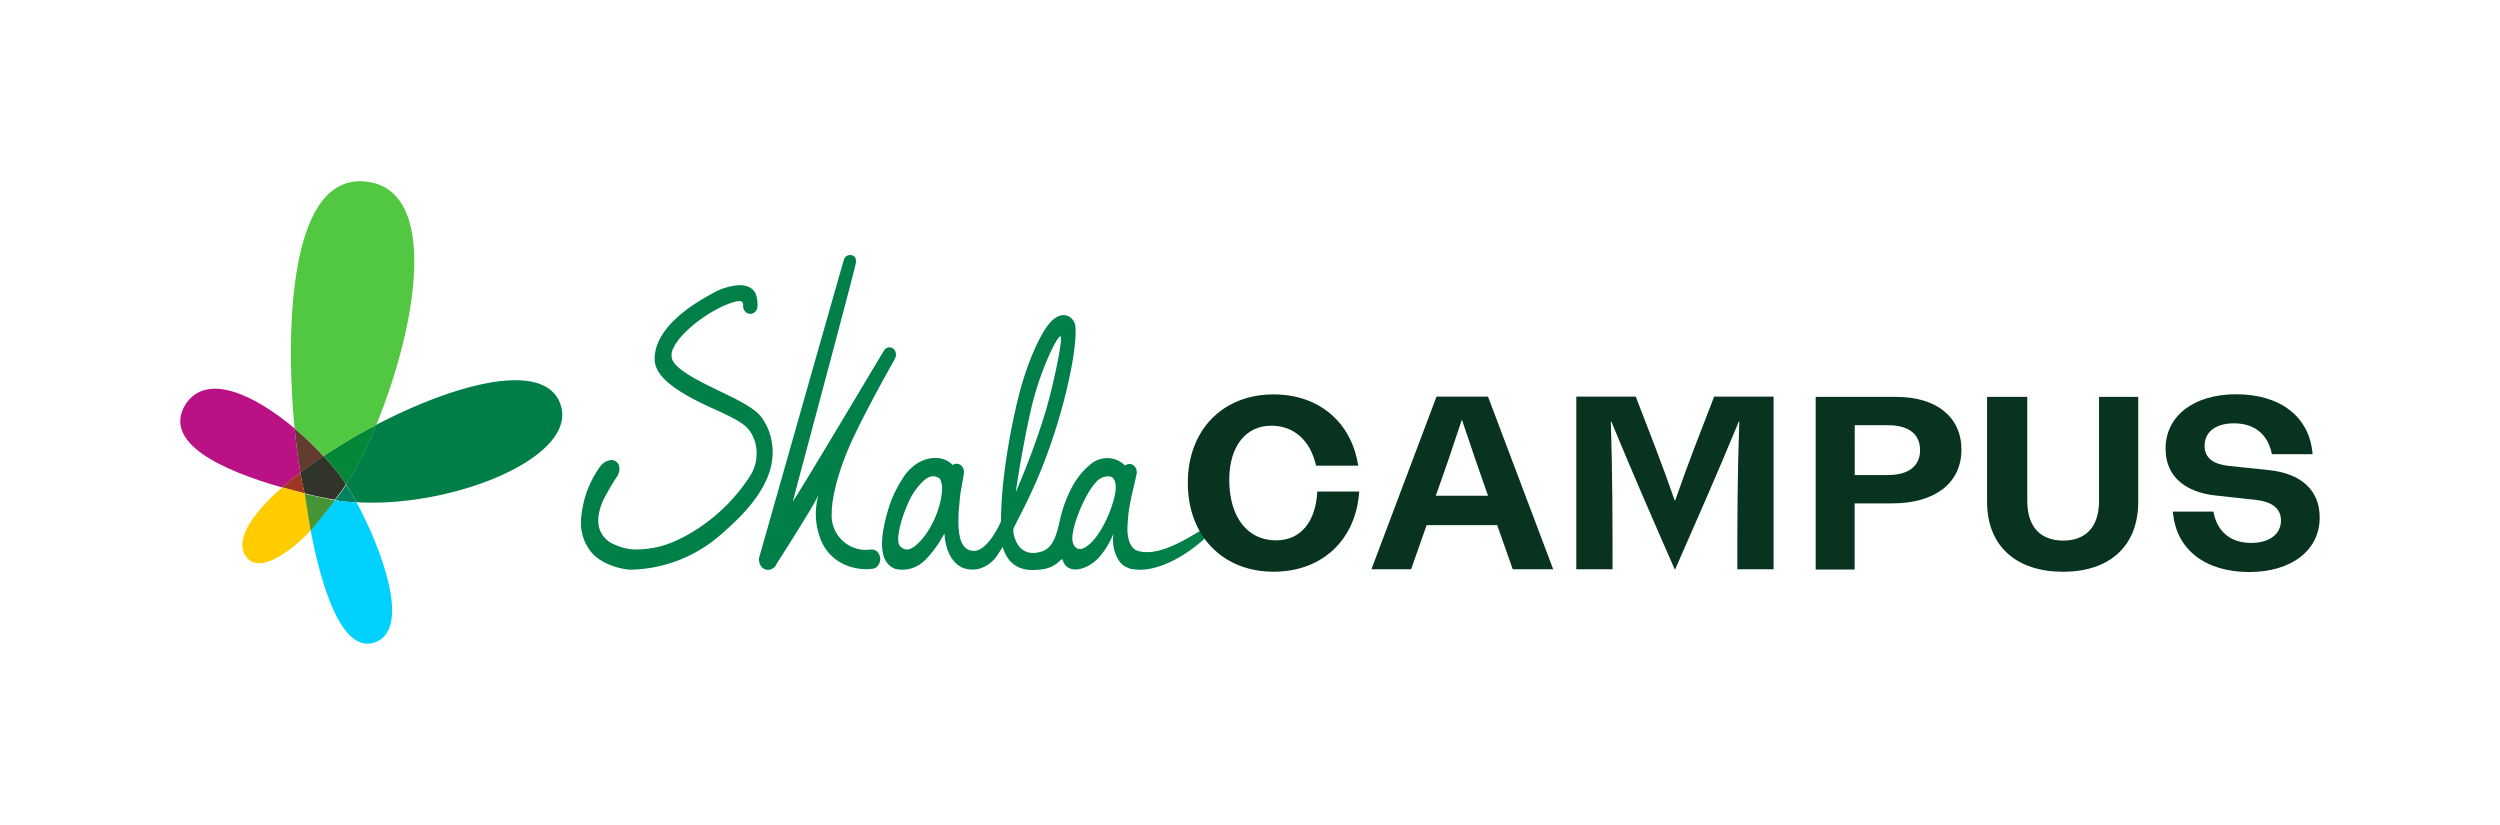
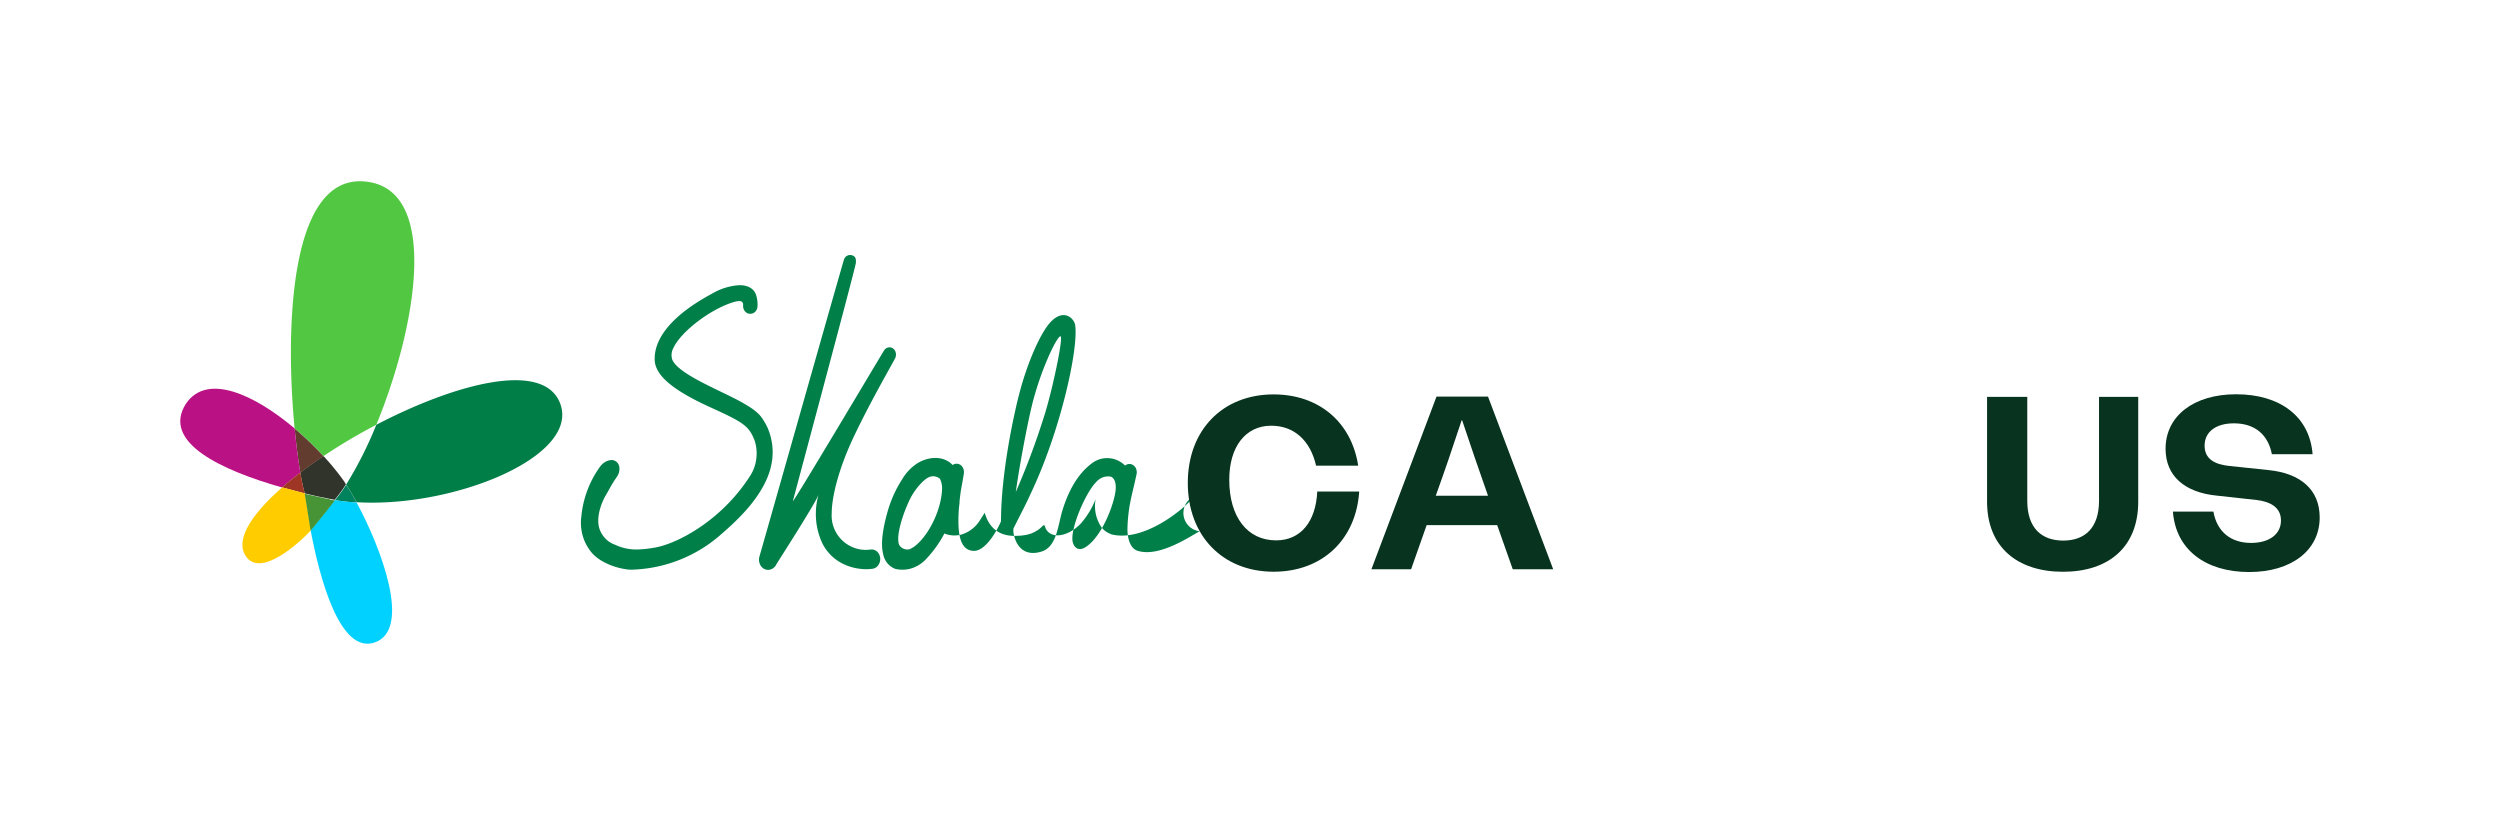
<svg xmlns="http://www.w3.org/2000/svg" id="Ebene_1" data-name="Ebene 1" viewBox="0 0 566.93 187.09">
  <defs>
    <style>.cls-1{fill:#007f49;}.cls-2{fill:#07331f;}.cls-3{fill:#31342a;}.cls-4{fill:#52c741;}.cls-5{fill:#623c2f;}.cls-6{fill:#058738;}.cls-7{fill:#ba1184;}.cls-8{fill:#007e48;}.cls-9{fill:#00825d;}.cls-10{fill:#9f3625;}.cls-11{fill:#01d1ff;}.cls-12{fill:#fc0;}.cls-13{fill:#479436;}</style>
  </defs>
  <path class="cls-1" d="M197.54,124.61l0,0-1,.09a7.78,7.78,0,0,1-7.93-8.29c0-3.77,1.64-10.41,5.22-17.83,3.91-8.17,8.88-16.68,9.18-17.38a1.81,1.81,0,0,0,.12-1.21,1.67,1.67,0,0,0-.66-1,1.38,1.38,0,0,0-1.08-.19,1.48,1.48,0,0,0-.91.67c-.22.3-20.33,34.14-20.68,34.19.67-2.63,14.15-52.78,14.28-54s-.28-1.65-1-1.8a1.22,1.22,0,0,0-.57,0,1.34,1.34,0,0,0-.53.21,1.44,1.44,0,0,0-.42.43,1.67,1.67,0,0,0-.23.57c-.45,1.36-19,66.86-19.11,67.13a2.58,2.58,0,0,0,.09,1.69,2.13,2.13,0,0,0,1.1,1.18,1.87,1.87,0,0,0,1.52,0,2.22,2.22,0,0,0,1.15-1.13c.12-.26,8.73-13.59,9.54-15.75a15.84,15.84,0,0,0-.55,5.74,15.55,15.55,0,0,0,1.53,5.51c3.06,5.63,9.2,5.85,11.07,5.56a1.91,1.91,0,0,0,1.4-.7,2.41,2.41,0,0,0-.09-3.15A1.88,1.88,0,0,0,197.54,124.61Z" />
  <path class="cls-1" d="M174,96.85l-.07-.13c-1.23-2.38-1.93-3.33-5.48-5.36-1.26-.73-3-1.57-4.84-2.46-4.76-2.3-10.15-4.91-11.16-7.35a3.34,3.34,0,0,1-.14-1.37,3.26,3.26,0,0,1,.42-1.31c1.79-3.83,8.86-9.1,14-10.46a3.74,3.74,0,0,1,.94-.13.76.76,0,0,1,.85.82v.2a.6.6,0,0,0,0,.19,1.79,1.79,0,0,0,.46,1.15,1.56,1.56,0,0,0,2.2.13,1.77,1.77,0,0,0,.58-1.09,7.07,7.07,0,0,0-.32-2.85c-.47-1.36-1.82-2.16-3.71-2.16a13.67,13.67,0,0,0-6.18,1.88c-8.69,4.65-13.19,9.85-13.09,15,.09,3.55,4,6.89,12.66,10.83,7.5,3.41,8.8,4.21,10.08,7.74a9.62,9.62,0,0,1,.3,4,9.27,9.27,0,0,1-1.37,3.76,40.17,40.17,0,0,1-8.94,9.87c-2.55,2.08-8.12,5.74-13.12,6.5a24.41,24.41,0,0,1-3.72.36,11.27,11.27,0,0,1-4.9-1.09,5.62,5.62,0,0,1-2-1.23,6.25,6.25,0,0,1-1.37-2c-1.15-2.74.38-6.43,1.31-8l.57-1a35.88,35.88,0,0,1,1.92-3.15,3.18,3.18,0,0,0,.5-1.07,3,3,0,0,0,.06-1.19,2,2,0,0,0-.26-.72,1.82,1.82,0,0,0-.53-.54,1.67,1.67,0,0,0-1-.3,3.31,3.31,0,0,0-1.46.47,3.67,3.67,0,0,0-1.14,1.08,22.9,22.9,0,0,0-4.21,11.19,10.71,10.71,0,0,0,.19,4,10.36,10.36,0,0,0,1.61,3.56c2.33,3.49,7.75,4.57,9.46,4.57a31.92,31.92,0,0,0,20.7-8.26c4.4-3.8,7.32-7.13,9.2-10.52C175.57,105.82,175.91,101.23,174,96.85Z" />
-   <path class="cls-1" d="M274.53,120a.86.86,0,0,0-.2-.33.63.63,0,0,0-.31-.19c-1.52.19-10.21,7.28-16.06,5.42-1.62-.53-2.26-2.66-2.29-4.79a36.94,36.94,0,0,1,.5-5.46c.63-3.29.68-3,1.61-7.29a1.5,1.5,0,0,0,0-.3,2.06,2.06,0,0,0-.12-.7,1.75,1.75,0,0,0-.36-.6,1.73,1.73,0,0,0-.53-.4,1.53,1.53,0,0,0-1.64.23l-.11-.12a5.71,5.71,0,0,0-7.65-.22c-3.34,2.59-5.27,6.69-6.44,10.49-1,3.19-1.23,8.21-4.68,9.32s-5.72-.58-6.41-4.14a3.51,3.51,0,0,1,0-1.12c1.37-2.72,3-5.84,3.78-7.62,6.85-14.27,11-33.12,10.2-38.46-.24-1.5-2.5-3.74-5.38-.89-2.56,2.54-5.66,10-7.34,16.63C230,93.68,227,107.1,227,118.23c-1.39,3.17-3.89,6.81-6.22,6.69-3-.12-3.64-3.61-3.39-8.67a17.69,17.69,0,0,1,.2-2.07v-.44c.35-3.19.31-2.23,1-6.42V107a2,2,0,0,0-.48-1.3,1.59,1.59,0,0,0-1.17-.54,1.42,1.42,0,0,0-.9.3c-2-2.13-5.33-2-7.92-.45a10.68,10.68,0,0,0-3.49,3.61,27,27,0,0,0-3.25,7.06c-.54,1.8-1.58,5.78-1.32,8.66a10.81,10.81,0,0,0,.35,1.87,4.65,4.65,0,0,0,1,1.71A4.24,4.24,0,0,0,203,129a7.06,7.06,0,0,0,3.76-.13,7.61,7.61,0,0,0,3.26-2.1,25.61,25.61,0,0,0,4.14-5.79c.1.53.18,5.91,4.08,7.74a6.11,6.11,0,0,0,3.87.24,7.53,7.53,0,0,0,4-2.94c.06-.09.91-1.41,1.27-2,.55,1.89,2,5.22,6.71,5.24,3.2,0,4.34-.7,5.28-1.28.68-.43,1.11-1,1.37-1.12s.3.3.39.54c1.16,2.75,5.14,2.07,8-.89a18.53,18.53,0,0,0,3.4-5.58,8.83,8.83,0,0,0,.26,4.18c.85,2.34,1.62,3.14,3.41,3.83,7.29,1.74,16.33-5.74,18.28-8.18a.82.82,0,0,0,.15-.36A.91.91,0,0,0,274.53,120Zm-40.6-27.73c2.08-8.62,5.9-16.25,6.57-16S238.74,88,237,93.68a170.41,170.41,0,0,1-6.65,17.9C231.36,104.44,233.11,95.7,233.93,92.28Zm-27,31.9a2,2,0,0,1-.76.4,2,2,0,0,1-.85,0,2.13,2.13,0,0,1-.79-.34,2.23,2.23,0,0,1-.61-.65c-.85-1.89.83-7.13,2.45-10.41,1-2.08,3.25-4.82,4.72-5.1a2.11,2.11,0,0,1,1.06,0,2.32,2.32,0,0,1,1,.51,4.73,4.73,0,0,1,.49,2.23C213.47,115.94,210.29,122,207,124.18ZM253,111c-.16,2.71-2.85,10.34-6.62,12.94-1.56,1.12-2.67.47-3.08-.88-.83-2.73,2.83-11.24,5.18-13.63a3.82,3.82,0,0,1,1.55-1.16,3.48,3.48,0,0,1,1.86-.18C252.44,108.29,253.16,109,253,111Z" />
+   <path class="cls-1" d="M274.53,120a.86.86,0,0,0-.2-.33.63.63,0,0,0-.31-.19c-1.52.19-10.21,7.28-16.06,5.42-1.62-.53-2.26-2.66-2.29-4.79a36.94,36.94,0,0,1,.5-5.46c.63-3.29.68-3,1.61-7.29a1.5,1.5,0,0,0,0-.3,2.06,2.06,0,0,0-.12-.7,1.75,1.75,0,0,0-.36-.6,1.73,1.73,0,0,0-.53-.4,1.53,1.53,0,0,0-1.64.23l-.11-.12a5.71,5.71,0,0,0-7.65-.22c-3.34,2.59-5.27,6.69-6.44,10.49-1,3.19-1.23,8.21-4.68,9.32s-5.72-.58-6.41-4.14a3.51,3.51,0,0,1,0-1.12c1.37-2.72,3-5.84,3.78-7.62,6.85-14.27,11-33.12,10.2-38.46-.24-1.5-2.5-3.74-5.38-.89-2.56,2.54-5.66,10-7.34,16.63C230,93.68,227,107.1,227,118.23c-1.39,3.17-3.89,6.81-6.22,6.69-3-.12-3.64-3.61-3.39-8.67a17.69,17.69,0,0,1,.2-2.07v-.44c.35-3.19.31-2.23,1-6.42V107a2,2,0,0,0-.48-1.3,1.59,1.59,0,0,0-1.17-.54,1.42,1.42,0,0,0-.9.3c-2-2.13-5.33-2-7.92-.45a10.68,10.68,0,0,0-3.49,3.61,27,27,0,0,0-3.25,7.06c-.54,1.8-1.58,5.78-1.32,8.66a10.81,10.81,0,0,0,.35,1.87,4.65,4.65,0,0,0,1,1.71A4.24,4.24,0,0,0,203,129a7.06,7.06,0,0,0,3.76-.13,7.61,7.61,0,0,0,3.26-2.1,25.61,25.61,0,0,0,4.14-5.79a6.11,6.11,0,0,0,3.87.24,7.53,7.53,0,0,0,4-2.94c.06-.09.91-1.41,1.27-2,.55,1.89,2,5.22,6.71,5.24,3.2,0,4.34-.7,5.28-1.28.68-.43,1.11-1,1.37-1.12s.3.3.39.54c1.16,2.75,5.14,2.07,8-.89a18.53,18.53,0,0,0,3.4-5.58,8.83,8.83,0,0,0,.26,4.18c.85,2.34,1.62,3.14,3.41,3.83,7.29,1.74,16.33-5.74,18.28-8.18a.82.82,0,0,0,.15-.36A.91.91,0,0,0,274.53,120Zm-40.6-27.73c2.08-8.62,5.9-16.25,6.57-16S238.74,88,237,93.68a170.41,170.41,0,0,1-6.65,17.9C231.36,104.44,233.11,95.7,233.93,92.28Zm-27,31.9a2,2,0,0,1-.76.4,2,2,0,0,1-.85,0,2.13,2.13,0,0,1-.79-.34,2.23,2.23,0,0,1-.61-.65c-.85-1.89.83-7.13,2.45-10.41,1-2.08,3.25-4.82,4.72-5.1a2.11,2.11,0,0,1,1.06,0,2.32,2.32,0,0,1,1,.51,4.73,4.73,0,0,1,.49,2.23C213.47,115.94,210.29,122,207,124.18ZM253,111c-.16,2.71-2.85,10.34-6.62,12.94-1.56,1.12-2.67.47-3.08-.88-.83-2.73,2.83-11.24,5.18-13.63a3.82,3.82,0,0,1,1.55-1.16,3.48,3.48,0,0,1,1.86-.18C252.44,108.29,253.16,109,253,111Z" />
  <path class="cls-2" d="M514.42,106.6l-9-.95c-2.91-.33-5.48-1.39-5.48-4.58S502.56,96,506.59,96c4.81,0,7.77,2.63,8.61,7h9.23c-.67-8.56-7.38-13.59-17.34-13.59-9.62,0-16,4.92-16,12.36,0,6.15,4.3,9.89,11.57,10.62l9.12,1c2.74.34,5.48,1.46,5.48,4.64s-2.74,5.09-6.77,5.09c-4.7,0-7.77-2.63-8.55-7.1h-9.18c.62,8.56,7.33,13.7,17.28,13.7v0c9.62,0,16-4.93,16-12.36C526.05,111.13,521.8,107.33,514.42,106.6Z" />
  <path class="cls-2" d="M325.76,89.94,311,129.09h9l3.52-10h16l3.53,10h9.17L337.44,89.94Zm-.17,22.48c2-5.54,3.91-11.13,5.87-17.11h.11c2,6,3.92,11.57,5.87,17.11Z" />
  <path class="cls-2" d="M289.39,122.54c-6.54,0-10.63-5.31-10.63-13.75,0-7.5,3.7-12.25,9.51-12.25,5.26,0,8.89,3.41,10.18,9.06H308c-1.51-9.85-8.89-16.16-19.18-16.16-11.58,0-19.46,8.1-19.46,20.07s7.88,20.14,19.46,20.14c11,0,18.68-7.22,19.41-18.18h-9.51C298.39,118.35,294.93,122.54,289.39,122.54Z" />
  <path class="cls-2" d="M476,113.59c0,6.1-3.19,9-8.11,9s-8.16-2.85-8.16-9V90h-9.12v23.77c0,10.24,6.82,15.89,17.22,15.89s17.06-5.65,17.06-15.89V90H476Z" />
-   <path class="cls-2" d="M379.89,113.48h-.12c-2.9-8.39-5.92-16-8.83-23.54H357.46v39.15h8.22c0-10.57,0-21.2-.39-33.5h.11c5.09,12.3,9.73,22.93,14.37,33.5h.12c4.64-10.57,9.34-21.2,14.43-33.5h.11c-.45,12.3-.45,22.93-.45,33.5h8.22V89.94H388.72C385.81,97.49,382.79,105.09,379.89,113.48Z" />
-   <path class="cls-2" d="M430,90v0H411.75v39.15h8.83V114.15h8.56c9.68,0,15.66-4.64,15.66-12.19C444.8,94.58,439.15,90,430,90Zm-1.79,17.73h-7.61V96.43h7.61c4.58,0,7.21,2,7.21,5.64S432.77,107.72,428.19,107.72Z" />
  <path class="cls-3" d="M73.33,103.44c-1.83,1.21-3.58,2.46-5.23,3.71a48.32,48.32,0,0,0,1,4.74c2.24.53,3.59.84,4.57,1l1.06.23,1.17.22h0a34.17,34.17,0,0,0,2.55-3.51L78,109.1a57.24,57.24,0,0,0-4.63-5.67" />
  <path class="cls-4" d="M73.33,103.44a128.42,128.42,0,0,1,12-7.11c9-21.79,14.71-53.46-2.47-55.16-17.43-1.8-18.16,34-16.05,56a72.39,72.39,0,0,1,6.51,6.24" />
  <path class="cls-5" d="M73.33,103.44a72.39,72.39,0,0,0-6.51-6.24c.37,3.82.81,7.23,1.29,10,1.64-1.25,3.39-2.49,5.23-3.71" />
-   <path class="cls-6" d="M78,109.11l.53.78a86.45,86.45,0,0,0,6.84-13.56,127.14,127.14,0,0,0-12,7.11,54.68,54.68,0,0,1,4.62,5.67" />
  <path class="cls-7" d="M42.17,91.54c-5.63,8.81,8.15,15.12,21.78,19q1.93-1.68,4.16-3.38c-.47-2.72-.92-6.13-1.29-10C57.79,89.56,47,84.44,42.17,91.54Z" />
  <path class="cls-8" d="M85.34,96.33a89.12,89.12,0,0,1-6.84,13.56c.71,1.09,1.52,2.47,2.38,4,22.39,1.33,51.66-10.78,45.89-23C122.48,81.89,103,87.12,85.34,96.33Z" />
  <path class="cls-9" d="M75.94,113.4l.8.14c1.35.2,2.73.33,4.14.41-.86-1.6-1.68-3-2.39-4a36.5,36.5,0,0,1-2.55,3.51" />
  <path class="cls-10" d="M69.11,111.89a47.87,47.87,0,0,1-1-4.74c-1.47,1.13-2.87,2.26-4.15,3.38" />
  <path class="cls-11" d="M76.74,113.54l-.81-.14s-3.22,4.09-5.49,6.86c2.06,10.86,6.62,28.16,14.54,25.43,8.51-2.94,1.39-21.57-4.11-31.73C79.46,113.87,78.08,113.74,76.74,113.54Z" />
  <path class="cls-12" d="M64,110.52c-7.43,6.48-11.27,12.71-7.65,16.33,4.16,3.78,13.46-5.75,14.14-6.59,0,0-1.33-8.38-1.33-8.38S67.45,111.47,64,110.52Z" />
  <path class="cls-13" d="M74.74,113.19,73.68,113l-4.57-1c0,.13,1.34,8.32,1.33,8.36,2.3-2.77,5.5-6.85,5.5-6.86h0l-1.17-.22" />
</svg>